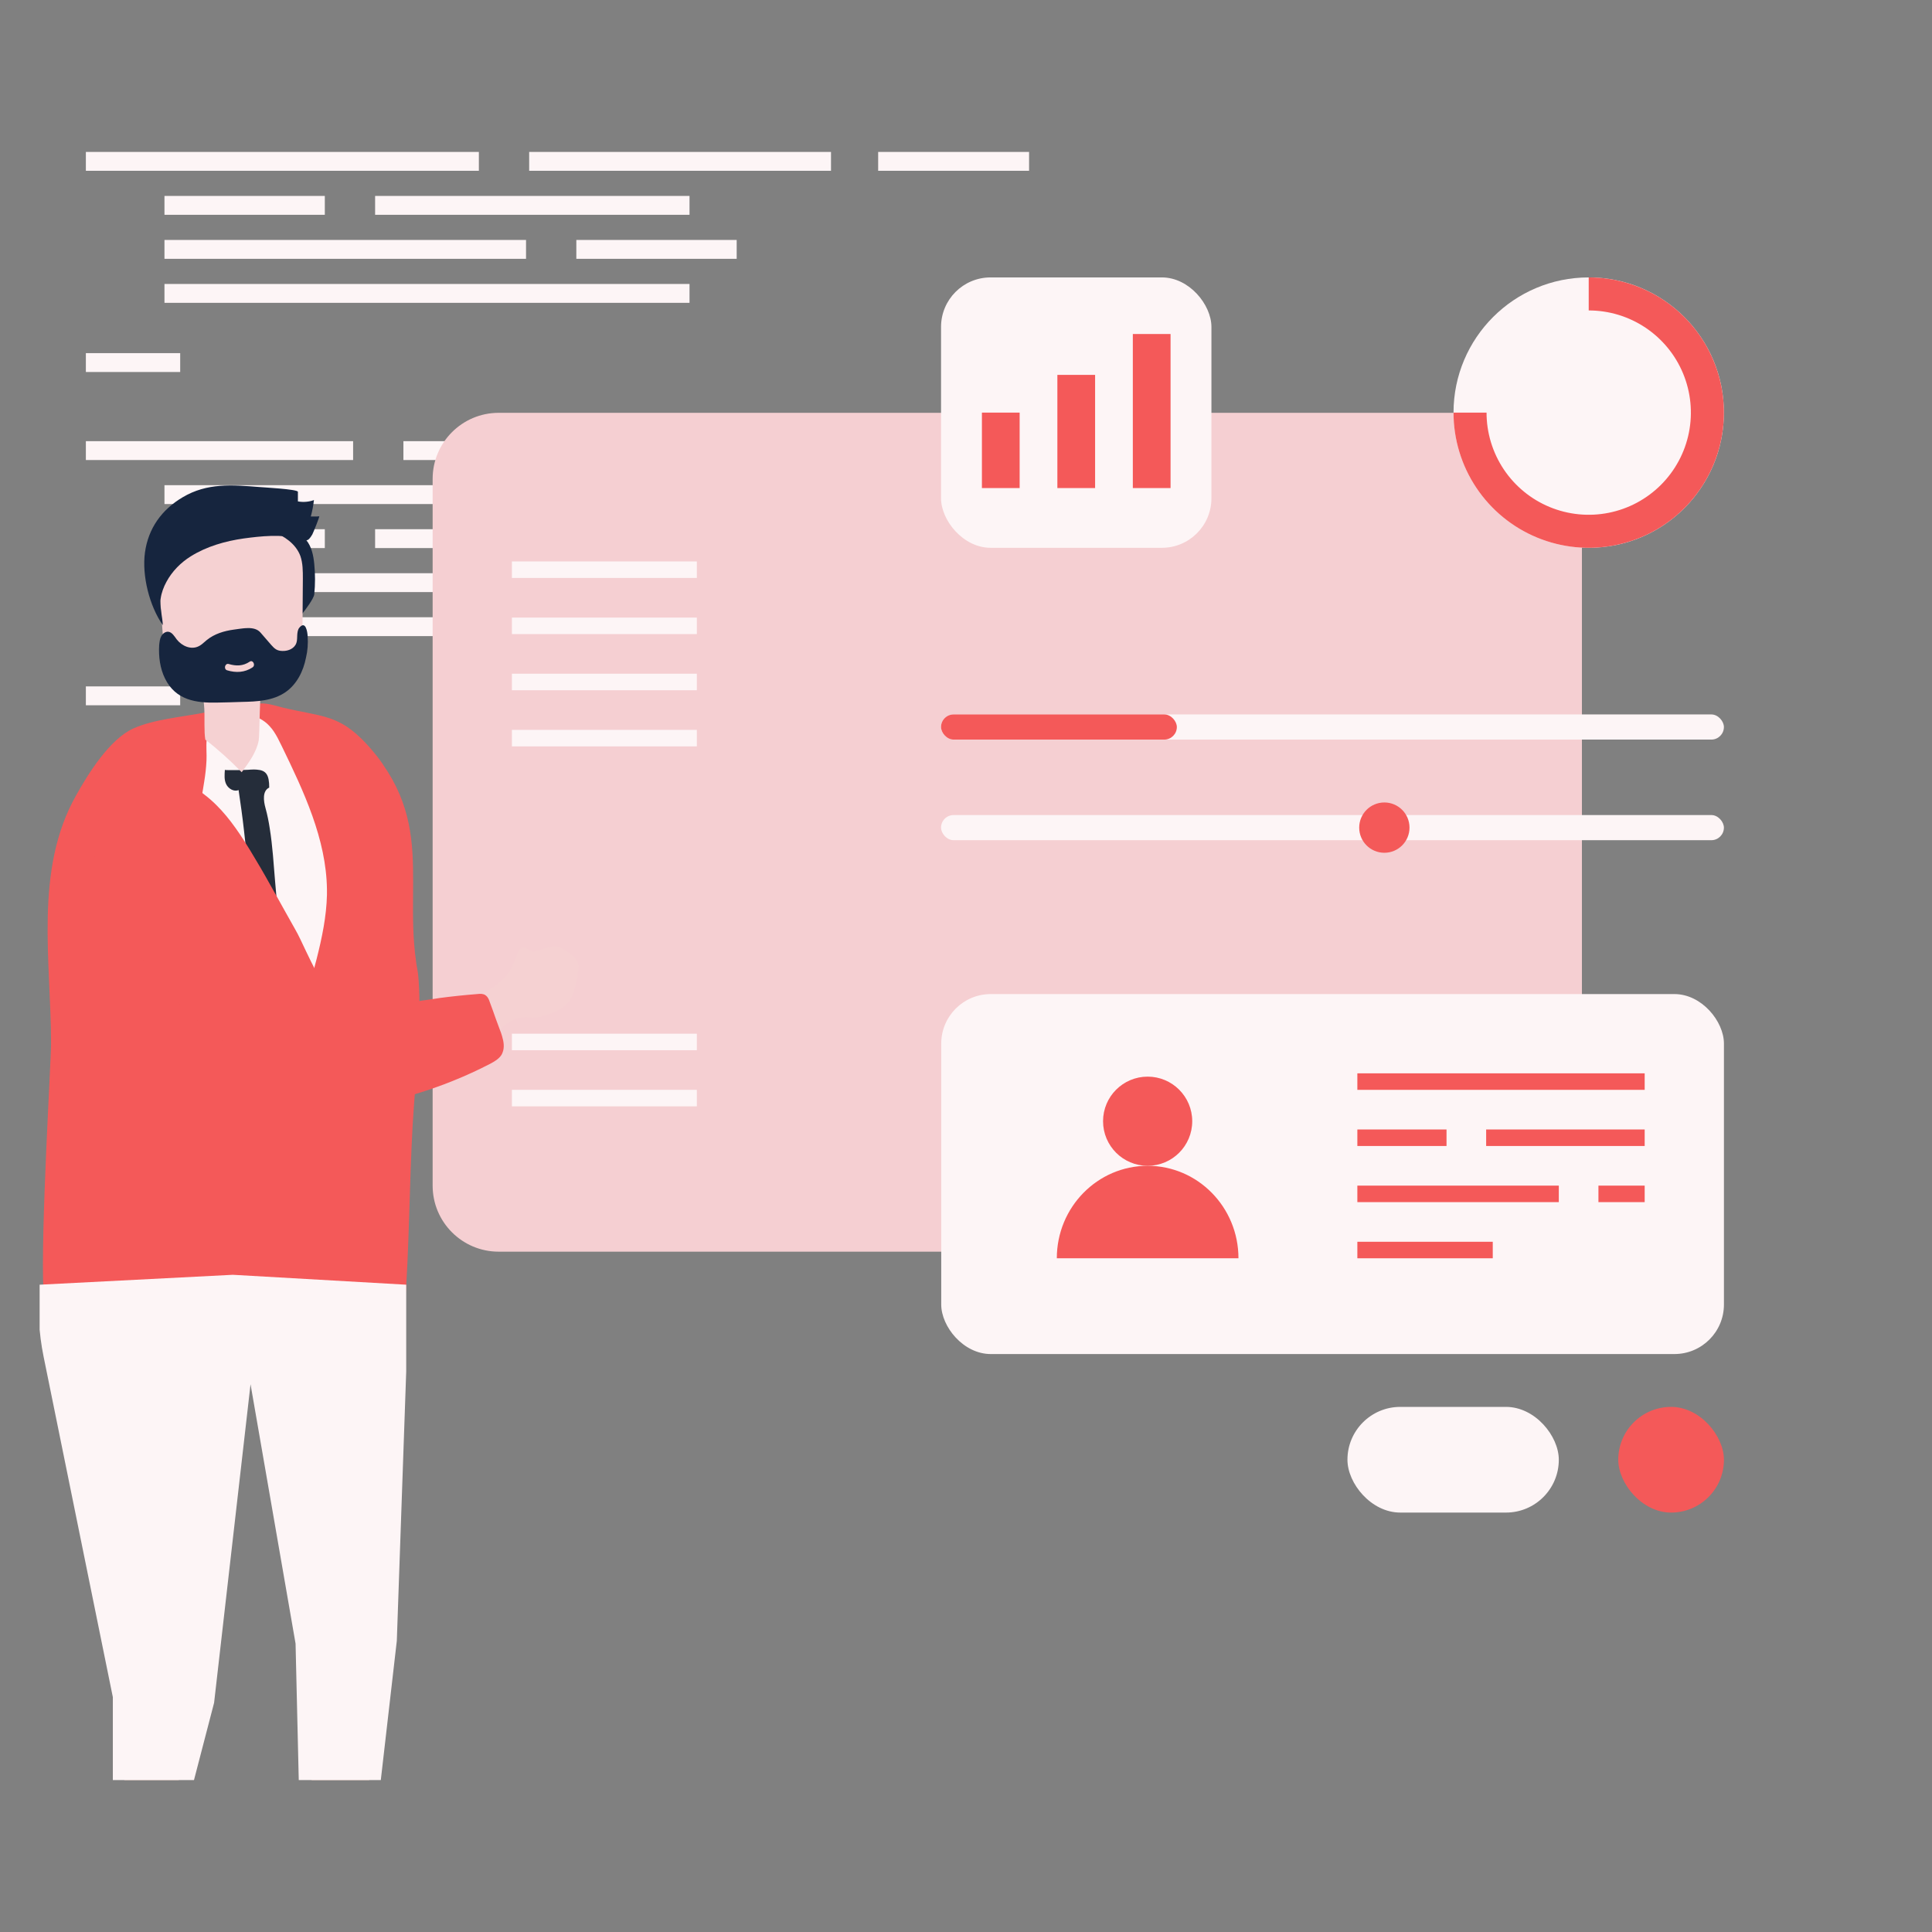
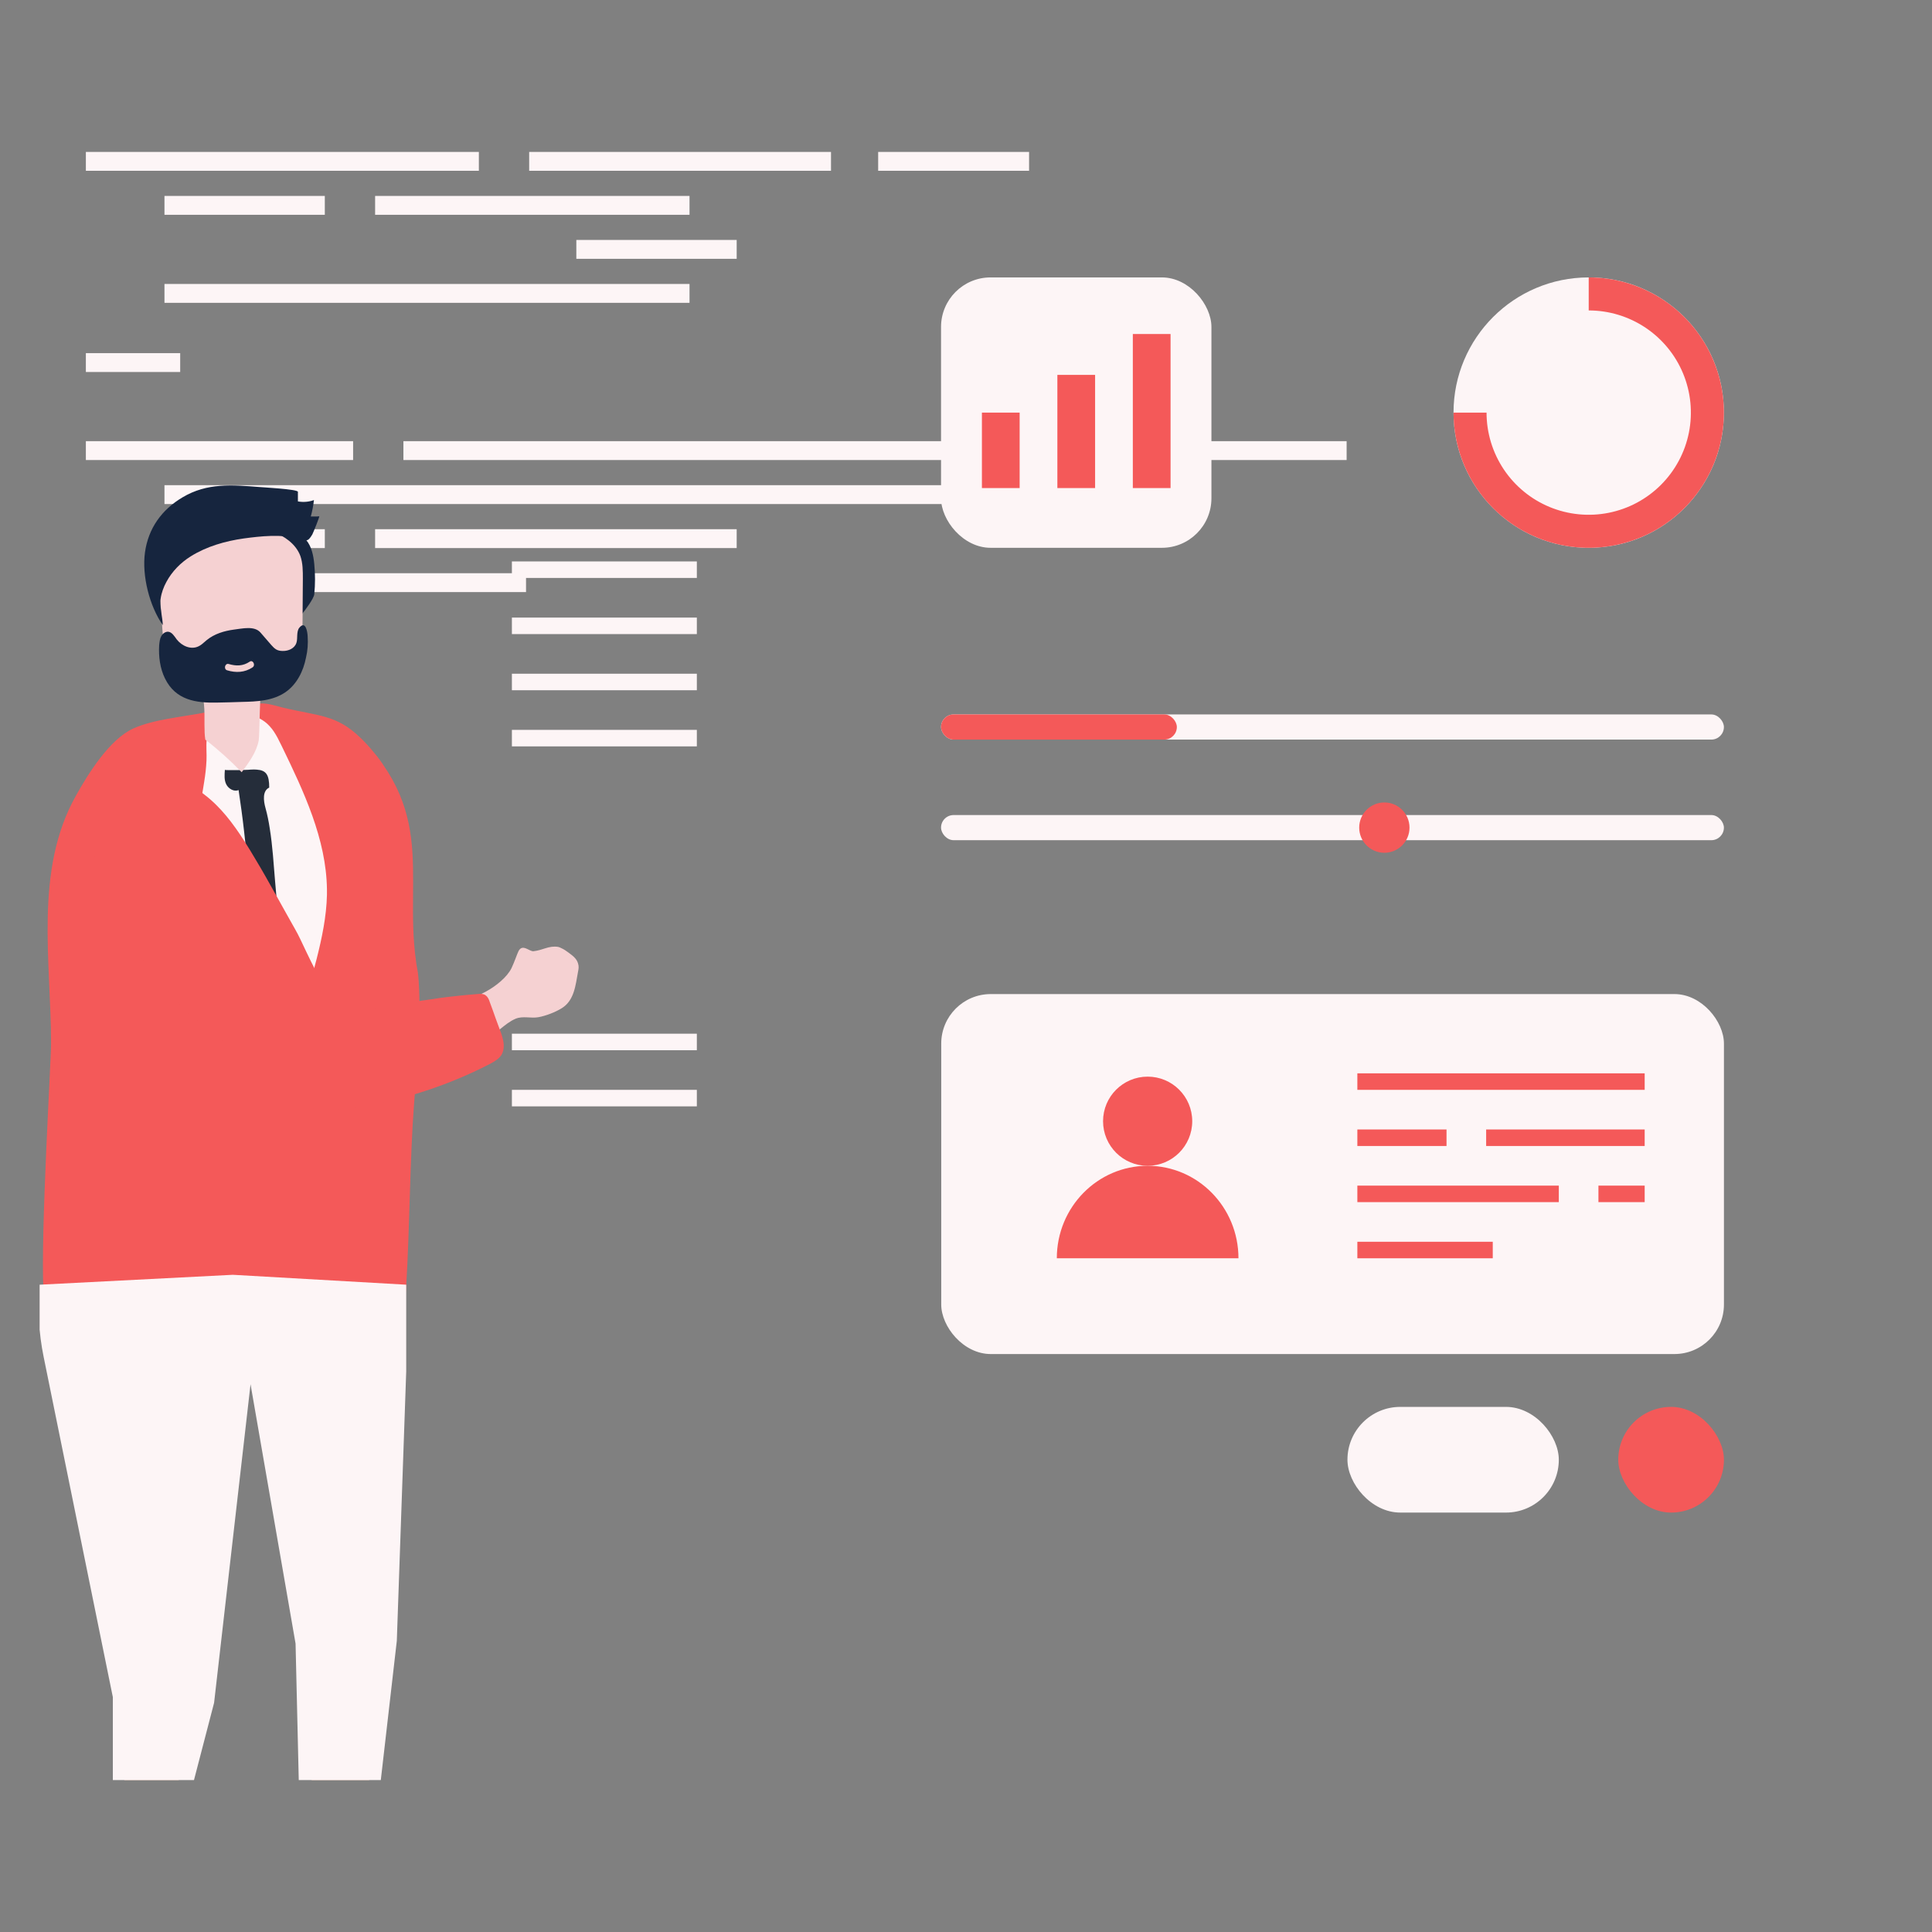
<svg xmlns="http://www.w3.org/2000/svg" width="585" height="585" viewBox="0 0 585 585" fill="none">
  <rect x="0" y="0" width="585" height="585" fill="#808080" stroke="none" />
  <g clip-path="url(#clip0_2445:64443)">
    <path d="M145 46H26V51.712H145V46Z" fill="#FDF5F6" />
    <path d="M106.92 133.584H26V139.296H106.92V133.584Z" fill="#FDF5F6" />
    <path d="M407.751 133.584H122.152V139.296H407.751V133.584Z" fill="#FDF5F6" />
    <path d="M251.623 46H160.231V51.712H251.623V46Z" fill="#FDF5F6" />
    <path d="M311.599 46H265.903V51.712H311.599V46Z" fill="#FDF5F6" />
    <path d="M208.783 59.328H113.583V65.04H208.783V59.328Z" fill="#FDF5F6" />
    <path d="M49.8 179.28L159.28 179.28L159.28 173.568L49.8 173.568L49.8 179.28Z" fill="#FDF5F6" />
    <path d="M98.352 59.328H49.8V65.04H98.352V59.328Z" fill="#FDF5F6" />
    <path d="M54.56 106.928H26V112.64H54.56V106.928Z" fill="#FDF5F6" />
-     <path d="M54.56 207.839H26V213.551H54.56V207.839Z" fill="#FDF5F6" />
-     <path d="M174.512 179.28L223.063 179.28L223.063 173.568L174.512 173.568L174.512 179.28Z" fill="#FDF5F6" />
-     <path d="M49.8 78.368L159.28 78.368L159.28 72.656L49.8 72.656L49.8 78.368Z" fill="#FDF5F6" />
    <path d="M223.063 160.24L113.583 160.24L113.583 165.952L223.063 165.952V160.24Z" fill="#FDF5F6" />
    <path d="M49.8 91.696L208.783 91.696L208.783 85.984L49.8 85.984L49.8 91.696Z" fill="#FDF5F6" />
-     <path d="M80.264 192.608L239.248 192.608L239.248 186.896L80.264 186.896L80.264 192.608Z" fill="#FDF5F6" />
    <path d="M303.031 146.912L49.8 146.912L49.8 152.624L303.031 152.624V146.912Z" fill="#FDF5F6" />
    <path d="M174.512 78.368L223.063 78.368L223.063 72.656L174.512 72.656L174.512 78.368Z" fill="#FDF5F6" />
    <path d="M98.352 160.24L49.8 160.24L49.8 165.952L98.352 165.952L98.352 160.24Z" fill="#FDF5F6" />
-     <path d="M131 145C131 133.954 139.954 125 151 125H459C470.046 125 479 133.954 479 145V359C479 370.046 470.046 379 459 379H151C139.954 379 131 370.046 131 359V145Z" fill="#F5CFD2" />
    <path d="M211 187H155V192H211V187Z" fill="#FDF5F6" />
    <path d="M211 170H155V175H211V170Z" fill="#FDF5F6" />
    <path d="M211 204H155V209H211V204Z" fill="#FDF5F6" />
    <path d="M211 313H155V318H211V313Z" fill="#FDF5F6" />
    <path d="M211 221H155V226H211V221Z" fill="#FDF5F6" />
    <path d="M211 330H155V335H211V330Z" fill="#FDF5F6" />
    <rect x="284.943" y="84" width="81.872" height="81.872" rx="15" fill="#FDF5F6" />
    <path d="M297.319 147.784L308.743 147.784L308.743 124.936L297.319 124.936L297.319 147.784Z" fill="#F45959" />
    <path d="M320.167 147.784L331.591 147.784L331.591 113.512L320.167 113.512L320.167 147.784Z" fill="#F45959" />
    <path d="M343.015 147.784L354.439 147.784L354.439 101.136L343.015 101.136L343.015 147.784Z" fill="#F45959" />
    <circle cx="481.055" cy="124.936" r="40.936" fill="#FDF5F6" />
    <path d="M481.055 89C488.162 89 495.11 91.108 501.019 95.056C506.929 99.005 511.535 104.617 514.255 111.184C516.975 117.75 517.686 124.976 516.3 131.947C514.913 138.917 511.491 145.321 506.465 150.346C501.439 155.372 495.036 158.795 488.065 160.181C481.094 161.568 473.869 160.856 467.302 158.136C460.736 155.416 455.124 150.81 451.175 144.901C447.226 138.991 445.119 132.043 445.119 124.936" stroke="#F45959" stroke-width="10" />
    <rect x="284.943" y="216.328" width="237.047" height="7.616" rx="3.808" fill="#FDF5F6" />
    <rect x="284.943" y="216.328" width="71.4" height="7.616" rx="3.808" fill="#F45959" />
    <rect x="284.943" y="246.791" width="237.047" height="7.616" rx="3.808" fill="#FDF5F6" />
    <circle cx="419.175" cy="250.599" r="7.616" fill="#F45959" />
    <rect x="285" y="301" width="237" height="109" rx="15" fill="#FDF5F6" />
    <rect x="408" y="426" width="64" height="32" rx="16" fill="#FDF5F6" />
    <rect x="490" y="426" width="32" height="32" rx="16" fill="#F45959" />
    <path d="M498 342H450V347H498V342Z" fill="#F45959" />
    <path d="M472 359H411V364H472V359Z" fill="#F45959" />
    <path d="M498 359H484V364H498V359Z" fill="#F45959" />
    <path d="M438 342H411V347H438V342Z" fill="#F45959" />
    <path d="M452 376H411V381H452V376Z" fill="#F45959" />
    <path d="M498 325H411V330H498V325Z" fill="#F45959" />
    <path d="M347.5 353C332.312 353 320 365.536 320 381H375C375 365.536 362.688 353 347.5 353Z" fill="#F45959" />
    <circle cx="347.5" cy="339.5" r="13.5" fill="#F45959" />
    <path d="M127 303.529C127 302.129 126.95 300.779 126.9 299.379C126.849 297.929 126.749 296.479 126.598 295.029C126.548 294.779 126.548 294.529 126.498 294.279C126.347 293.429 126.196 292.529 126.046 291.679V291.579C125.744 289.579 125.544 287.629 125.393 285.679C124.891 279.229 125.092 273.129 125.092 267.179C125.142 255.079 124.489 243.679 115.951 231.479C115.951 231.479 115.951 231.479 115.951 231.429C115.65 230.979 115.298 230.479 114.947 230.029C114.444 229.329 113.892 228.629 113.289 227.929C111.833 226.129 110.427 224.629 109.121 223.379C101.788 216.279 96.465 216.879 85.316 214.179C83.608 213.729 80.796 212.829 78.787 213.029C77.28 213.179 76.276 213.879 76.426 215.879C72.258 215.779 68.089 216.129 64.072 217.079L63.921 215.329C63.268 215.479 62.615 215.629 61.912 215.779C54.931 217.129 46.444 217.829 40.367 220.579C33.185 223.829 26.656 234.329 22.99 240.929C10.284 263.479 15.457 291.079 15.457 315.98C15.457 321.68 12.292 372.73 13.146 390.83C13.347 394.78 13.699 397.13 14.352 397.18C36.6 398.28 58.346 390.63 80.394 392.68C93.452 393.93 106.308 397.13 119.115 398.93C119.718 399.03 120.32 399.03 120.873 398.88C121.124 398.78 121.425 398.68 121.626 398.48C122.38 397.88 122.53 396.78 122.58 395.78C123.937 377.68 123.936 359.03 124.941 340.78C125.092 338.53 125.242 336.28 125.393 333.98C125.544 332.13 125.694 330.28 125.845 328.43C125.845 328.13 125.895 327.83 125.895 327.58C126.096 324.83 126.297 322.03 126.498 319.28C126.598 317.98 126.648 316.73 126.699 315.43C126.9 311.73 127 308.079 127 304.429C127 304.129 127 303.829 127 303.529Z" fill="#F45959" />
    <path d="M99 269.29C99 269.842 99 270.394 99 270.946C98.849 277.52 97.489 283.994 95.876 290.367C95.826 290.618 95.725 290.869 95.675 291.12C95.625 291.371 95.524 291.622 95.474 291.873C95.222 292.826 94.97 293.83 94.718 294.783C94.365 296.088 94.063 297.895 93.761 300.153C93.055 305.422 92.451 312.95 91.897 321.28C91.695 324.141 91.493 327.152 91.342 330.163C91.242 331.418 90.939 331.217 90.839 329.862C88.924 328.557 87.211 326.951 85.498 325.446C82.375 322.635 79.1 320.076 75.775 317.617C75.674 317.266 75.624 316.965 75.523 316.613C74.717 313.251 73.861 310.19 73.055 307.58C71.946 304.067 70.838 301.357 69.73 299.902C66.757 295.887 63.432 292.023 61.669 287.306C60.863 285.098 60.409 282.789 60.157 280.431C59.956 278.775 59.855 277.119 59.704 275.463C59.049 265.978 58.394 256.393 60.006 247.008C60.611 243.546 61.316 240.183 61.82 236.771C62.173 234.613 62.425 232.455 62.525 230.247C62.626 228.29 62.374 226.082 62.576 223.974C62.676 222.719 62.979 221.565 63.583 220.461C66.455 215.443 73.609 214.941 78.596 217.55C79.755 218.153 80.813 218.955 81.619 219.859C82.627 220.913 83.382 222.167 84.088 223.472C84.491 224.275 84.894 225.078 85.297 225.881C91.997 239.681 98.799 254.084 99 269.29Z" fill="#FDF5F6" />
    <path d="M91 330C89.053 328.703 87.31 327.106 85.568 325.608C82.39 322.814 79.059 320.269 75.677 317.824C75.574 317.724 75.472 317.674 75.369 317.624C75.369 317.374 75.42 317.125 75.42 316.875C75.574 314.58 75.728 312.284 75.83 309.939C76.394 298.611 76.445 287.183 75.882 275.855C75.523 267.72 74.857 259.586 73.883 251.502C73.422 247.41 72.858 243.318 72.243 239.225C70.859 239.824 69.168 238.826 68.502 237.479C67.836 236.131 67.989 234.584 68.092 233.087C68.092 233.237 70.039 233.187 72.038 233.187C72.653 233.187 73.268 233.137 73.781 233.137C74.857 233.087 75.728 233.087 75.882 233.037C76.548 232.988 77.214 232.988 77.727 233.037C80.597 233.237 81.519 234.584 81.519 238.477C79.418 239.475 79.776 242.469 80.391 244.665C80.955 246.711 81.365 248.757 81.673 250.803C82.544 256.193 82.852 261.632 83.313 267.072C83.569 270.166 83.825 273.26 84.286 276.304C84.491 277.651 84.696 278.949 84.953 280.296C85.414 282.841 85.926 285.336 86.439 287.881C86.593 288.63 86.746 289.379 86.849 290.127C88.694 300.158 89.616 310.288 90.334 320.418C90.539 323.512 90.744 326.656 90.897 329.75C91 329.85 91 329.9 91 330Z" fill="#252D3A" />
    <path d="M85.999 168.004C88.252 171.961 89.353 176.52 89.554 181.078C89.604 182.28 89.704 183.683 90.655 184.384C91.707 185.135 90.805 186.838 91.556 185.786C92.357 184.785 95.061 181.228 95.161 179.926C95.462 176.92 95.462 173.865 95.161 170.809C94.911 168.205 94.36 165.45 92.658 163.446C91.656 162.244 90.255 161.442 88.953 160.591C87 159.439 84.998 158.237 82.795 157.836C78.939 157.135 76.586 158.487 79.991 161.192C82.444 163.095 84.497 165.249 85.999 168.004Z" fill="#16253E" />
    <path d="M61.914 219.597C61.914 221.2 61.965 222.703 62.165 223.955C66.07 226.961 69.725 230.267 73.18 233.823C75.383 230.868 77.636 227.812 78.337 224.206C78.637 222.703 78.587 207.375 79.438 207.225C84.044 206.424 89.451 204.921 91.054 200.112C91.554 198.61 91.554 196.956 91.554 195.304C91.604 188.591 91.654 181.929 91.704 175.217C91.704 172.913 91.704 170.509 90.953 168.355C89.552 164.598 86.047 162.344 82.592 160.941C73.78 157.335 63.467 157.485 55.306 162.594C53.153 163.947 51.1 165.7 49.848 168.104C47.896 171.761 48.146 176.319 48.446 180.577C48.747 184.484 48.997 188.391 49.298 192.298C49.598 196.806 50.299 201.966 53.804 204.37C55.656 205.622 58.059 205.873 59.661 207.476C62.165 210.231 61.914 215.24 61.914 219.597Z" fill="#F5D1D2" />
    <path d="M93.156 192.649C93.106 191.397 92.556 187.79 90.653 190.044C90.153 190.645 90.052 191.497 90.002 192.298C89.952 193.1 90.002 193.901 89.752 194.653C89.201 196.356 87.299 197.157 85.596 197.107C84.945 197.107 84.245 197.007 83.644 196.656C83.043 196.306 82.592 195.805 82.142 195.304C81.04 194.051 79.989 192.799 78.887 191.547C77.035 189.393 73.33 190.345 70.776 190.645C67.873 191.046 64.969 191.898 62.616 193.801C62.365 194.001 62.165 194.202 61.915 194.402C61.364 194.903 60.763 195.404 60.112 195.704C57.859 196.806 55.105 195.654 53.503 193.601C52.802 192.649 52.101 191.447 51 191.297C50.149 191.196 49.298 191.797 48.847 192.599C48.397 193.4 48.296 194.402 48.196 195.354C47.996 198.81 48.447 202.366 49.949 205.422C53.203 212.084 59.461 212.885 65.77 212.735C68.273 212.685 70.776 212.635 73.23 212.535C77.786 212.435 82.592 212.234 86.448 209.58C89.852 207.225 91.855 203.268 92.656 199.111C93.157 197.057 93.307 194.853 93.156 192.649ZM76.484 202.066C74.081 203.669 71.427 203.769 68.774 202.968C67.622 202.617 68.123 200.714 69.275 201.064C71.478 201.715 73.58 201.715 75.583 200.363C76.534 199.662 77.486 201.365 76.484 202.066Z" fill="#16253E" />
    <path d="M94.109 156.383C94.559 154.78 94.86 153.127 95.06 151.424C93.508 151.975 91.856 152.126 90.203 151.825C90.203 150.873 90.203 149.922 90.203 148.92C90.203 148.118 79.389 147.567 78.488 147.467C70.277 146.816 62.717 146.165 55.307 150.573C48.948 154.33 44.893 159.99 43.891 167.303C42.94 174.316 45.243 183.482 49.298 189.293C49.298 187.439 48.197 183.031 48.648 181.228C48.898 179.475 49.549 177.722 50.4 176.169C52.102 173.013 54.706 170.359 57.76 168.455C62.566 165.45 68.174 163.847 73.781 163.045C78.938 162.344 85.147 161.693 90.254 163.045C92.707 163.696 93.107 164.298 94.559 161.843C94.81 161.392 96.862 156.333 96.662 156.333C95.811 156.433 94.96 156.383 94.109 156.383Z" fill="#16253E" />
    <path d="M169.912 287.07C169.611 286.919 169.311 286.769 169.01 286.719C166.157 286.268 164.404 287.721 161.55 288.021C160.299 288.172 158.196 285.617 156.994 288.021C156.544 288.923 155.793 291.227 154.891 293.131C153.54 295.886 150.185 298.59 147.131 300.243C135.115 306.705 121.647 309.711 108.279 312.265C107.528 312.416 106.727 312.566 105.976 312.315C104.624 311.915 103.923 310.512 103.322 309.26C100.518 303.449 97.164 297.889 93.309 292.73C89.904 288.122 85.949 283.664 80.842 280.959C75.735 278.254 69.276 277.553 64.32 280.408C60.565 282.562 57.961 286.569 57.611 290.877C56.66 301.546 70.428 308.859 77.588 314.619C84.347 320.079 91.506 325.038 98.916 329.446C99.817 329.997 100.769 330.548 101.87 330.698C103.022 330.849 104.123 330.498 105.225 330.198C119.294 325.99 132.912 320.53 146.53 314.82C150.285 313.267 152.688 309.911 156.143 308.458C158.346 307.557 160.749 308.408 163.002 308.008C165.255 307.607 168.109 306.505 170.062 305.303C173.917 302.948 174.267 298.29 175.018 294.283C175.219 293.281 175.319 292.63 175.018 291.678C174.568 290.175 173.316 289.324 172.115 288.422C171.464 287.921 170.713 287.42 169.912 287.07Z" fill="#F5D1D2" />
    <path d="M152.185 318.676C152.085 318.927 151.984 319.177 151.834 319.428C151.033 320.68 149.681 321.431 148.38 322.133C141.12 325.889 133.51 328.945 125.699 331.299C124.898 331.55 124.097 331.8 123.246 332C120.142 332.852 117.037 333.603 113.883 334.204C110.278 334.906 106.674 335.507 103.019 335.907C100.465 336.208 97.862 336.408 95.358 335.757C93.856 335.356 92.454 334.705 91.153 333.804C91.002 333.704 90.852 333.603 90.652 333.503C88.749 332.201 87.047 330.598 85.345 329.095C82.241 326.29 78.986 323.736 75.682 321.281C75.582 321.181 75.482 321.131 75.382 321.081C73.98 320.029 72.578 318.977 71.176 317.925C64.066 312.665 57.007 307.406 50.999 300.544C41.186 289.373 33.425 276.049 29.27 261.724C23.762 242.739 44.791 228.914 60.562 239.634C61.012 239.934 61.463 240.235 61.863 240.585C66.82 244.342 70.575 249.351 73.98 254.661C75.131 256.414 76.183 258.217 77.234 259.97C77.284 260.071 77.334 260.121 77.384 260.221C79.387 263.527 81.29 266.933 83.192 270.339C85.245 273.996 87.248 277.652 89.3 281.259C90.302 282.962 91.453 285.466 92.755 288.221C93.656 290.125 94.657 292.128 95.659 294.082C98.463 299.392 101.667 304.401 105.071 305.653C108.075 306.805 111.43 306.104 114.584 305.402C118.59 304.551 122.595 303.799 126.65 303.148C126.951 303.098 127.251 303.048 127.602 302.998C128.002 302.948 128.353 302.848 128.753 302.848C129.054 302.798 129.354 302.748 129.654 302.698C130.806 302.547 131.957 302.397 133.059 302.197C136.864 301.696 140.669 301.295 144.524 300.994C144.675 300.994 144.875 300.944 145.025 300.944C145.275 300.944 145.576 300.944 145.826 300.944C146.227 300.994 146.627 301.095 146.928 301.295C147.478 301.646 147.829 302.197 148.079 302.798C148.179 303.048 148.279 303.299 148.329 303.499C148.93 305.102 149.531 306.755 150.082 308.358C150.482 309.46 150.883 310.562 151.283 311.614C151.333 311.764 151.384 311.864 151.434 312.014C151.634 312.515 151.834 313.066 151.984 313.617C151.984 313.667 152.034 313.717 152.034 313.768C152.535 315.421 152.785 317.174 152.185 318.676Z" fill="#F45959" />
    <path d="M92.907 476.962L93.508 514.881C93.258 525.4 94.209 535.869 94.86 546.388C95.461 556.105 93.508 566.174 98.114 575.19C99.566 577.995 102.62 579.999 104.973 576.743C106.776 574.238 105.925 569.88 106.375 566.925C109.73 544.935 115.988 523.497 119.092 501.507C122.397 478.415 113.485 479.016 92.907 476.962Z" fill="#F7C7B0" />
    <path d="M66.07 477.363L59.161 514.63C56.758 531.31 51.3 547.539 48.947 564.22C48.397 568.076 48.697 572.234 47.095 575.891C45.543 579.447 42.439 579.547 39.735 577.193C36.13 573.987 37.782 568.227 37.833 563.819C38.283 534.566 35.98 505.714 35.429 476.361C35.429 475.96 35.429 475.559 35.73 475.309C35.98 475.109 36.33 475.109 36.631 475.159C39.435 475.309 65.92 478.164 66.07 477.363Z" fill="#F7C7B0" />
    <path d="M111.615 571.096L120.154 496.82L123 415.287V389L70.5 386L12 389C11.337 396.275 11.74 403.608 13.196 410.766L34.169 513.888V573.649L49.498 574.5L64.828 515.59L75.863 419.141L89.495 497.671L91.193 570.246L111.615 571.096Z" fill="#FDF5F6" />
  </g>
  <defs>
    <clipPath id="clip0_2445:64443">
      <rect width="561" height="493" fill="white" transform="translate(12 46)" />
    </clipPath>
  </defs>
</svg>